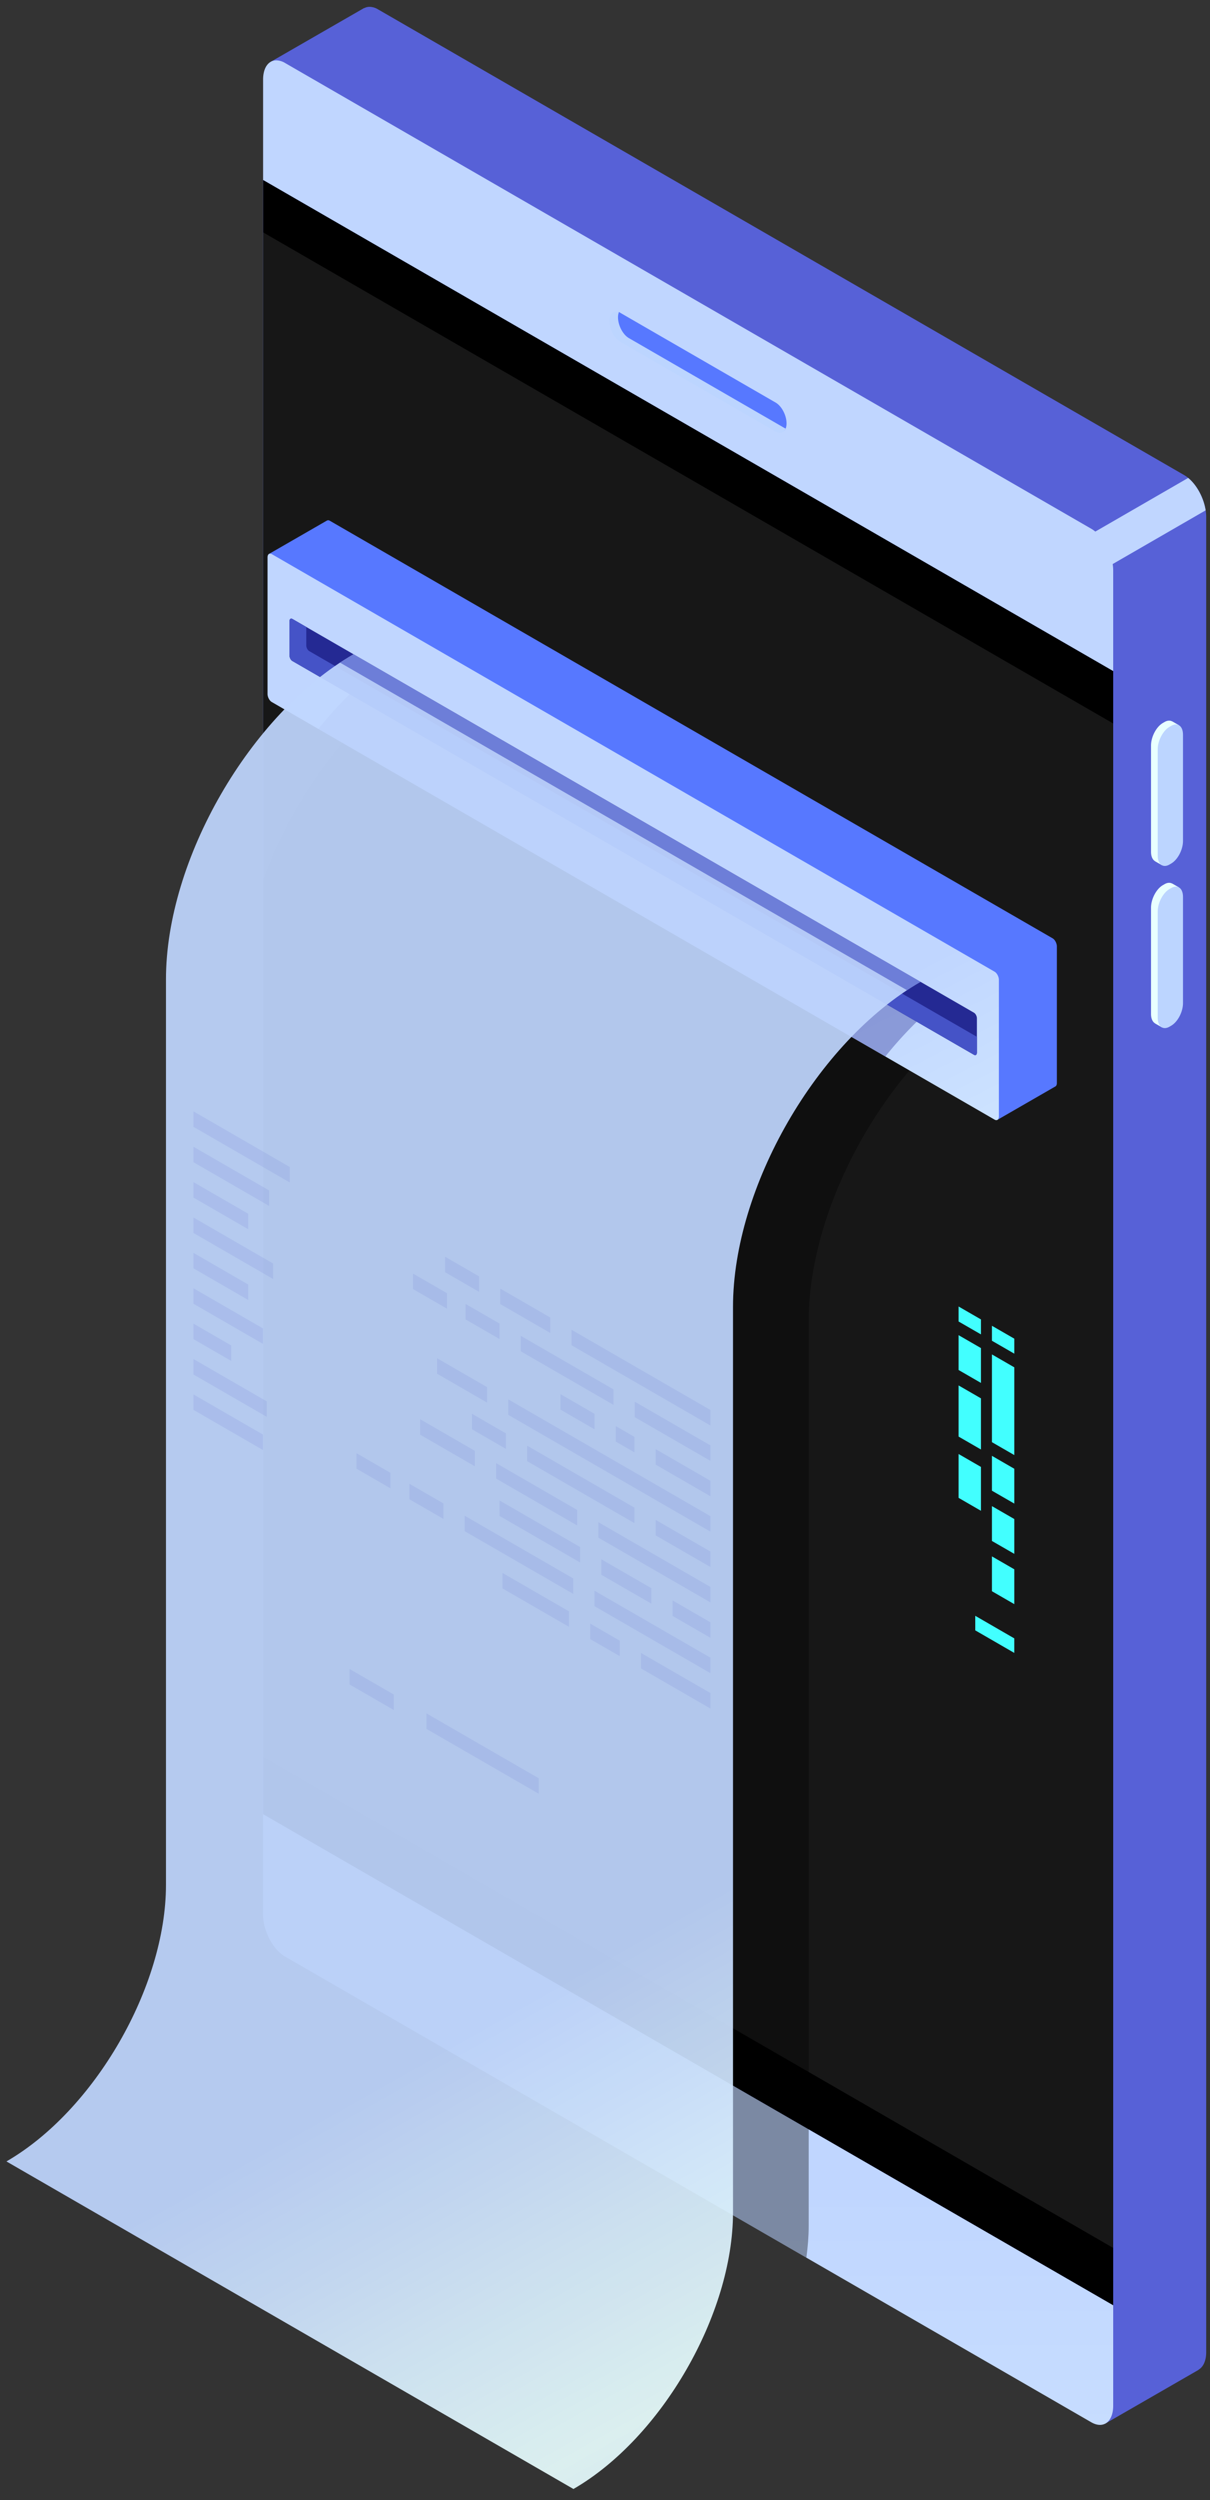
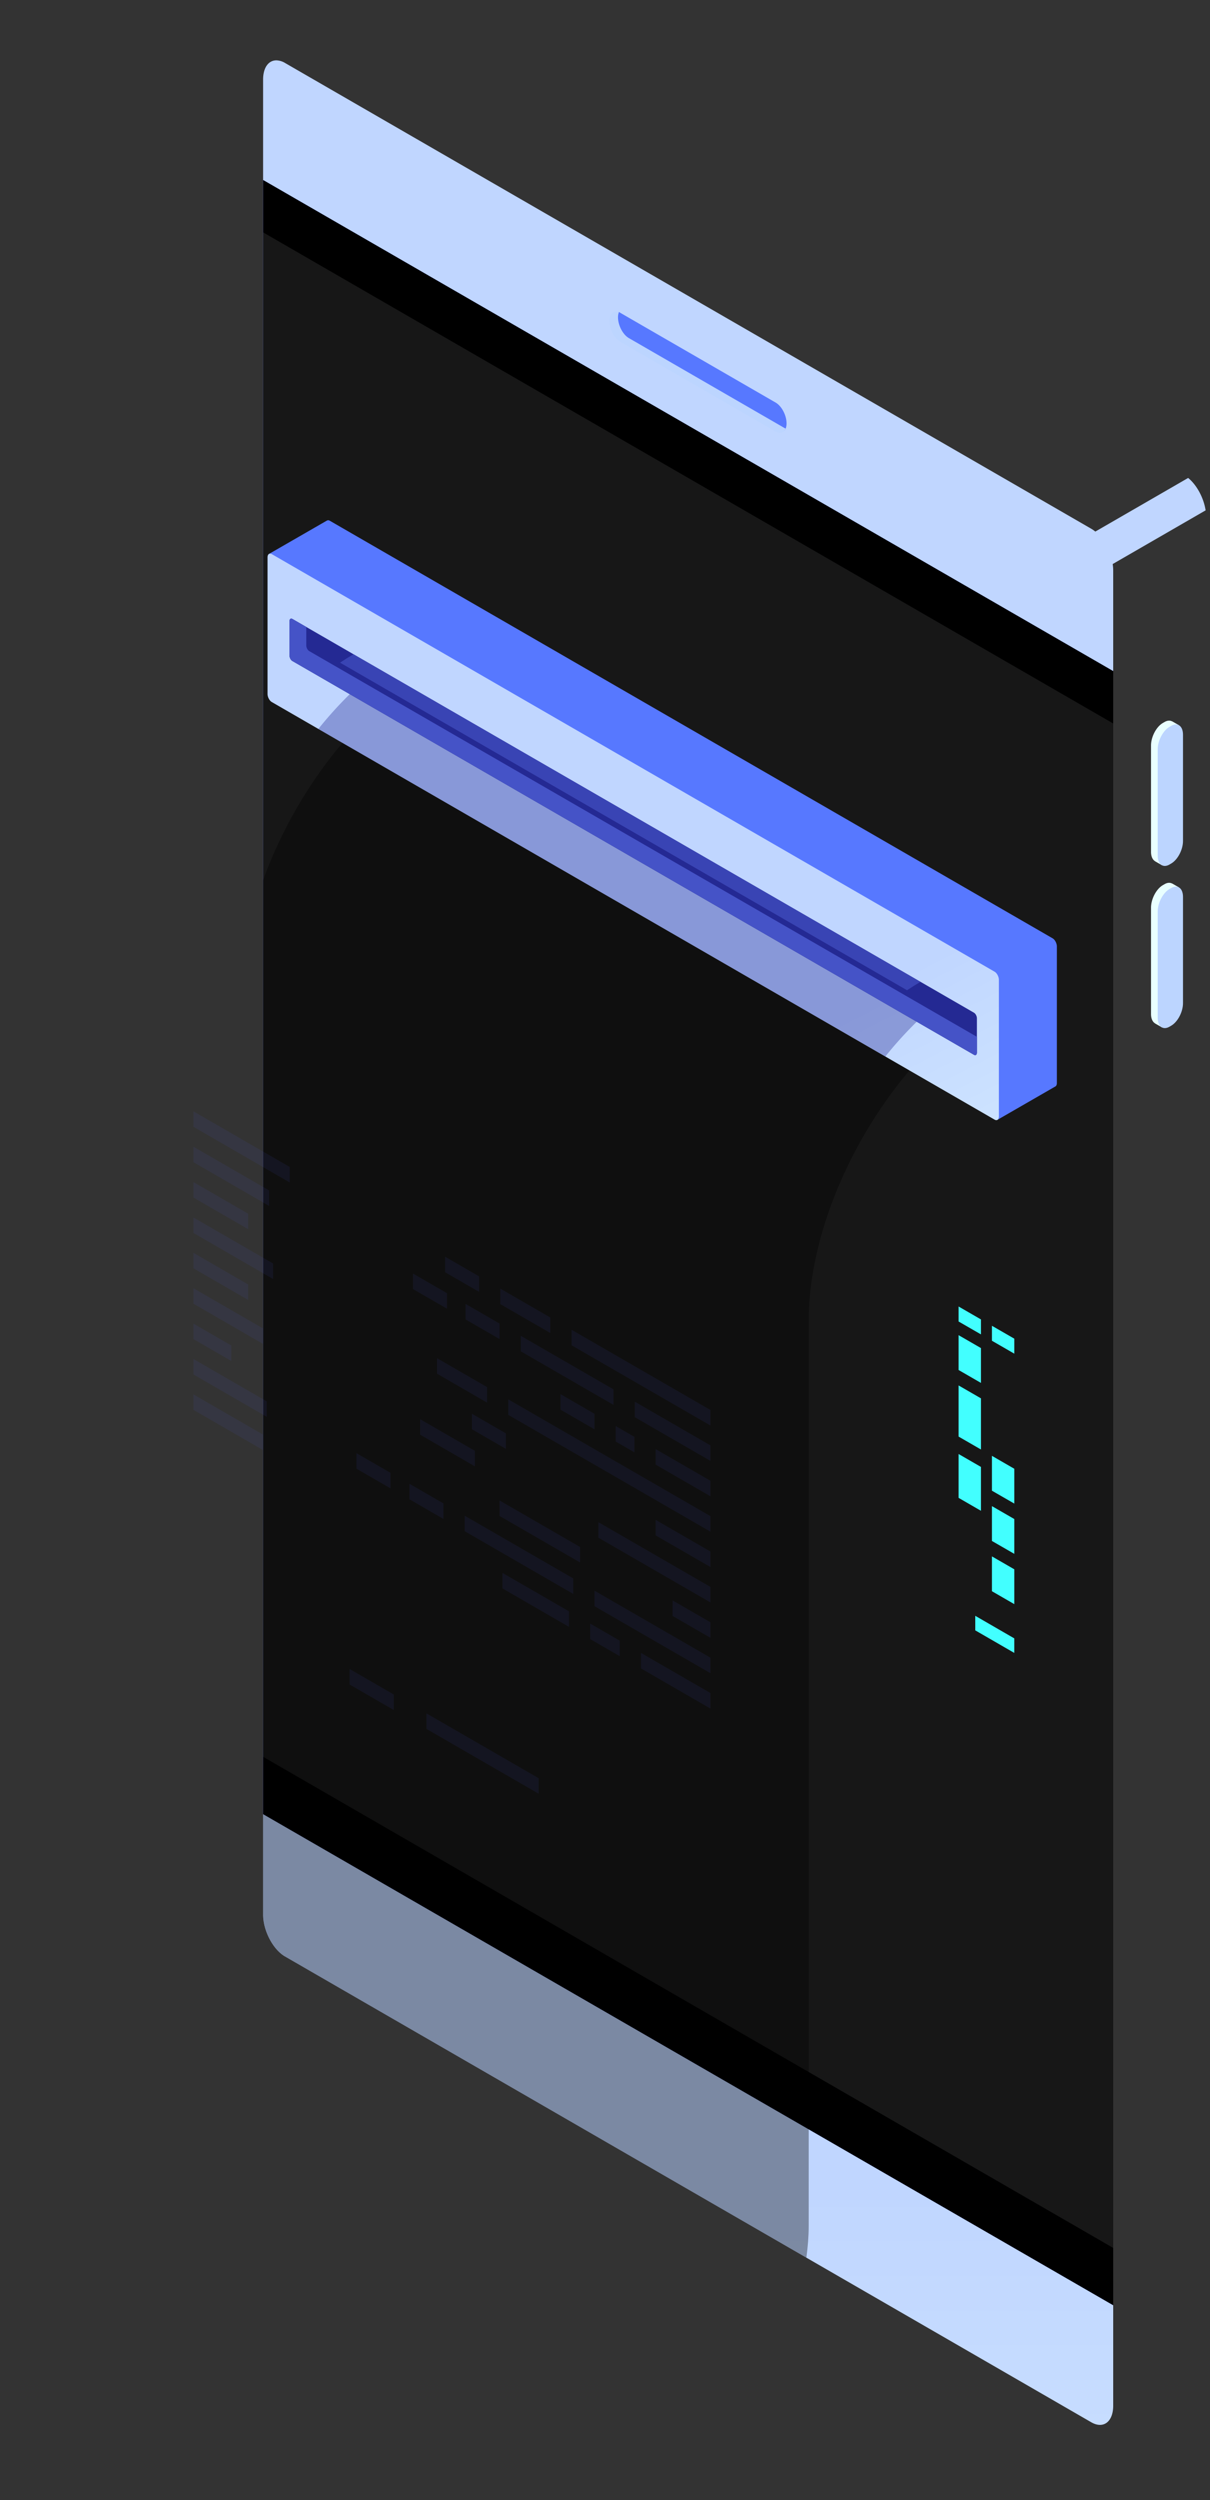
<svg xmlns="http://www.w3.org/2000/svg" xmlns:xlink="http://www.w3.org/1999/xlink" width="77" height="159" viewBox="0 0 77 159">
  <rect x="0" y="0" width="77" height="159" fill="#333333" stroke="none" />
  <defs>
-     <path id="dmp3a" d="M1028.176 123.519l-.002-.011-5.957 3.429s5.176 3.756 5.22 3.726c.014-.008.105-.284.225-.662v111.348c0 1.028.625 2.223 1.396 2.669l46.131 26.633.131 6.489 5.953-3.428-.008-.005c.299-.169.494-.559.494-1.125V155.886c0-1.028-.626-2.224-1.398-2.669l-51.303-29.62a1.08 1.08 0 0 0-.538-.162.73.73 0 0 0-.344.084z" />
    <path id="dmp3c" d="M1063.88 163.055l2.341 1.351 15.501-8.95c-.123-.795-.56-1.61-1.112-2.061z" />
    <path id="dmp3e" d="M1021.743 128.062v116.696c0 1.028.626 2.223 1.398 2.668l51.302 29.619c.772.446 1.397-.027 1.397-1.055V159.295c0-1.029-.625-2.224-1.397-2.669l-51.302-29.62a1.13 1.13 0 0 0-.555-.168c-.496 0-.843.458-.843 1.224z" />
    <path id="dmp3g" d="M1021.743 238.37l54.097 31.232v-103.92l-54.097-31.232z" />
    <path id="dmp3h" d="M1021.743 234.726l54.097 31.232v-96.947l-54.097-31.233z" />
    <path id="dmp3i" d="M1044.577 144.639l9.786 5.669c.286.165.53.215.635-.054a.916.916 0 0 0 .055-.33c0-.51-.31-1.1-.692-1.321l-9.888-5.71c-.03-.016-.059-.051-.089-.043-.312.087-.364.148-.364.617l.044.132c0 .509.131.82.513 1.04z" />
    <path id="dmp3j" d="M1044.383 142.854a.91.91 0 0 0-.055.328c0 .509.31 1.1.692 1.32l9.888 5.71c.032.019.06.029.09.04-.105.27-.35.36-.636.195l-9.89-5.71c-.381-.22-.691-.811-.691-1.32 0-.468.262-.7.602-.563z" />
    <path id="dmp3k" d="M1078.996 168.98l.112-.064c.182-.104.346-.11.476-.041v-.007l.42.242-.206.017a.986.986 0 0 1 .06.356v6.757c0 .552-.336 1.193-.75 1.432l-.112.064a.713.713 0 0 1-.152.068l.107.227-.447-.257.008-.001c-.162-.09-.265-.3-.265-.603v-6.757c0-.552.336-1.193.75-1.432z" />
    <path id="dmp3l" d="M1079.422 177.98l.11-.064c.415-.24.75-.88.75-1.432v-6.757c0-.552-.335-.806-.75-.566l-.11.064c-.414.239-.75.88-.75 1.432v6.757c0 .552.336.806.75.567z" />
    <path id="dmp3m" d="M1078.996 179.294l.112-.064c.182-.105.346-.11.476-.042v-.006l.42.24-.206.018a.99.99 0 0 1 .06.356v6.757c0 .552-.336 1.193-.75 1.432l-.112.065a.76.76 0 0 1-.152.067l.107.227-.447-.257.008-.001c-.162-.09-.265-.3-.265-.603v-6.757c0-.552.336-1.193.75-1.432z" />
    <path id="dmp3n" d="M1079.422 188.294l.11-.064c.415-.24.75-.88.75-1.432v-6.758c0-.552-.335-.805-.75-.566l-.11.064c-.414.239-.75.88-.75 1.432v6.758c0 .55.336.805.75.566z" />
    <path id="dmp3o" d="M1021.743 244.757V178.98c1.997-5.54 5.98-10.834 10.57-13.484l36.082 20.831c-6.59 3.805-11.933 13.06-11.933 20.67v57.594c0 .65-.058 1.316-.147 1.988l-33.175-19.153c-.77-.444-1.397-1.64-1.397-2.668z" />
    <path id="dmp3p" d="M1025.804 156.109v-.003l-3.671 2.114 3.582 3.805v2.981c0 .2.122.432.272.519l42.443 24.505.029 4.195 3.708-2.136.012-.006.003-.002-.001-.001c.046-.039.074-.108.074-.204v-8.684c0-.199-.121-.432-.271-.519l-45.997-26.556a.212.212 0 0 0-.104-.031.143.143 0 0 0-.079.023z" />
    <path id="dmp3r" d="M1022.025 158.447v8.683c0 .199.121.432.272.518l45.996 26.557c.15.087.272-.006.272-.205v-8.684c0-.199-.122-.433-.272-.519l-45.996-26.556a.223.223 0 0 0-.108-.033c-.097 0-.164.089-.164.239z" />
    <path id="dmp3t" d="M1028.642 165.89l35.814 21.059a24.742 24.742 0 0 0-3.117 3.24l-36.08-20.83a24.52 24.52 0 0 1 3.383-3.47z" />
    <path id="dmp3u" d="M1023.61 165.04l43.371 25.042c.103.06.186-.003.186-.14v-2.182c0-.136-.083-.296-.186-.355l-43.372-25.041c-.104-.06-.187.004-.187.14v2.182c0 .137.083.296.187.355z" />
    <path id="dmp3v" d="M1023.61 162.364l.881.509v1.178c0 .136.083.295.185.355l42.491 24.532v1.004c0 .136-.083.199-.186.14l-43.372-25.041c-.104-.059-.187-.219-.187-.355v-2.182c0-.137.083-.2.187-.14z" />
-     <path id="dmp3w" d="M1041.492 281.29l-36.082-20.832c5.607-3.238 10.152-11.111 10.152-17.585v-57.594c0-7.611 5.344-16.866 11.935-20.671l36.082 20.832c-6.591 3.805-11.933 13.06-11.933 20.67v57.595c0 6.474-4.546 14.347-10.154 17.585z" />
    <path id="dmp3y" d="M1027.497 164.608l36.082 20.832c-.289.167-.575.348-.859.536l-.002-.002-36.078-20.832c.283-.187.568-.367.857-.534z" />
    <path id="dmp3z" d="M1068.123 208.266l1.423.822v-.954l-1.423-.82z" />
-     <path id="dmp3A" d="M1068.123 214.716l1.423.821v-5.58l-1.423-.822z" />
    <path id="dmp3B" d="M1068.123 217.802l1.423.82v-2.215l-1.423-.822z" />
    <path id="dmp3C" d="M1068.123 220.999l1.423.82v-2.215l-1.423-.821z" />
    <path id="dmp3D" d="M1066.001 210.126l1.423.822v-2.216l-1.423-.821z" />
    <path id="dmp3E" d="M1066.001 214.361l1.423.821v-3.253l-1.423-.821z" />
    <path id="dmp3F" d="M1066.001 218.258l1.423.822v-2.79l-1.423-.821z" />
    <path id="dmp3G" d="M1068.123 224.195l1.423.822v-2.216l-1.423-.821z" />
    <path id="dmp3H" d="M1066.001 207.042l1.423.82v-.952l-1.423-.822z" />
    <path id="dmp3I" d="M1067.063 226.685l2.482 1.434v-.925l-2.483-1.435z" />
    <path id="dmp3J" d="M1041.37 208.552l8.84 5.104v-.986l-8.84-5.103z" />
    <path id="dmp3K" d="M1036.836 205.935l3.183 1.837v-.984l-3.183-1.838z" />
    <path id="dmp3L" d="M1033.322 203.907l2.163 1.248v-.984l-2.163-1.25z" />
    <path id="dmp3M" d="M1045.393 213.125l4.816 2.78v-.984l-4.816-2.78z" />
    <path id="dmp3N" d="M1038.139 208.937l5.903 3.408v-.985l-5.903-3.407z" />
    <path id="dmp3O" d="M1034.626 206.909l2.163 1.249v-.985l-2.163-1.248z" />
    <path id="dmp3P" d="M1031.282 204.98l2.163 1.247v-.984l-2.163-1.249z" />
    <path id="dmp3Q" d="M1046.724 216.144l3.485 2.012v-.985l-3.485-2.012z" />
    <path id="dmp3R" d="M1044.183 214.677l1.19.687v-.984l-1.19-.687z" />
    <path id="dmp3S" d="M1040.669 212.648l2.163 1.25v-.986l-2.163-1.249z" />
    <path id="dmp3T" d="M1037.346 212.98l12.863 7.426v-.985l-12.863-7.426z" />
    <path id="dmp3U" d="M1032.813 210.362l3.182 1.838v-.985l-3.182-1.837z" />
    <path id="dmp3V" d="M1046.724 220.644l3.485 2.012v-.985l-3.485-2.012z" />
-     <path id="dmp3W" d="M1038.545 215.923l6.828 3.942v-.985l-6.828-3.942z" />
+     <path id="dmp3W" d="M1038.545 215.923l6.828 3.942l-6.828-3.942z" />
    <path id="dmp3X" d="M1035.032 213.894l2.162 1.248v-.984l-2.162-1.249z" />
    <path id="dmp3Y" d="M1043.078 220.79l7.131 4.116v-.984l-7.13-4.117z" />
-     <path id="dmp3Z" d="M1036.571 217.033l5.156 2.977v-.985l-5.156-2.977z" />
    <path id="dmp3aa" d="M1031.736 214.24l3.484 2.013v-.985l-3.484-2.011z" />
    <path id="dmp3ab" d="M1047.8 225.766l2.409 1.39v-.985l-2.408-1.39z" />
-     <path id="dmp3ac" d="M1043.268 223.15l3.183 1.836v-.984l-3.183-1.838z" />
    <path id="dmp3ad" d="M1036.79 219.408l5.127 2.96v-.983l-5.128-2.961z" />
    <path id="dmp3ae" d="M1042.832 225.147l7.377 4.26v-.986l-7.377-4.258z" />
    <path id="dmp3af" d="M1034.57 220.377l6.911 3.99v-.984l-6.912-3.99z" />
    <path id="dmp3ag" d="M1031.056 218.348l2.163 1.25v-.986l-2.163-1.248z" />
    <path id="dmp3ah" d="M1027.685 216.402l2.162 1.249v-.985l-2.162-1.249z" />
    <path id="dmp3ai" d="M1045.79 229.105l4.42 2.552v-.986l-4.42-2.55z" />
    <path id="dmp3aj" d="M1023.438 198.2l-6.129-3.539v-.985l6.13 3.54z" />
    <path id="dmp3ak" d="M1022.126 199.693l-4.816-2.781v-.985l4.816 2.78z" />
    <path id="dmp3al" d="M1020.794 201.173l-3.484-2.012v-.985l3.484 2.012z" />
    <path id="dmp3am" d="M1022.379 204.339l-5.07-2.927v-.985l5.07 2.927z" />
    <path id="dmp3an" d="M1020.794 205.673l-3.484-2.012v-.985l3.484 2.013z" />
    <path id="dmp3ao" d="M1021.73 208.464l-4.42-2.552v-.985l4.42 2.552z" />
    <path id="dmp3ap" d="M1019.718 209.552l-2.408-1.39v-.985l2.408 1.39z" />
    <path id="dmp3aq" d="M1021.976 213.106l-4.666-2.694v-.985l4.666 2.695z" />
    <path id="dmp3ar" d="M1021.73 215.214l-4.42-2.552v-.984l4.42 2.552z" />
    <path id="dmp3as" d="M1042.559 227.24l1.88 1.085v-.984l-1.88-1.086z" />
    <path id="dmp3at" d="M1036.977 224.017l4.23 2.443v-.985l-4.23-2.442z" />
    <path id="dmp3au" d="M1032.138 232.95l7.14 4.122v-.985l-7.14-4.122z" />
    <path id="dmp3av" d="M1027.247 230.127l2.813 1.623v-.984l-2.813-1.624z" />
    <linearGradient id="dmp3b" x1="1051.99" x2="1051.99" y1="277.14" y2="430.84" gradientUnits="userSpaceOnUse">
      <stop offset="0" stop-color="#5761d7" />
      <stop offset="1" stop-color="#bcbeff" />
    </linearGradient>
    <linearGradient id="dmp3d" x1="1072.8" x2="1072.8" y1="164.41" y2="175.42" gradientUnits="userSpaceOnUse">
      <stop offset="0" stop-color="#c0d6ff" />
      <stop offset="1" stop-color="#e9ffff" />
    </linearGradient>
    <linearGradient id="dmp3f" x1="1048.79" x2="1048.79" y1="262.24" y2="352.55" gradientUnits="userSpaceOnUse">
      <stop offset="0" stop-color="#c0d6ff" />
      <stop offset="1" stop-color="#e9ffff" />
    </linearGradient>
    <linearGradient id="dmp3q" x1="1063.15" x2="1038.82" y1="199.6" y2="243.42" gradientUnits="userSpaceOnUse">
      <stop offset="0" stop-color="#5778ff" />
      <stop offset=".22" stop-color="#bcd5ff" />
      <stop offset="1" stop-color="#bcd5ff" />
    </linearGradient>
    <linearGradient id="dmp3s" x1="1033.25" x2="1049.45" y1="199.76" y2="231.42" gradientUnits="userSpaceOnUse">
      <stop offset="0" stop-color="#c0d6ff" />
      <stop offset="1" stop-color="#e9ffff" />
    </linearGradient>
    <linearGradient id="dmp3x" x1="1009.67" x2="1060.43" y1="266.48" y2="356.42" gradientUnits="userSpaceOnUse">
      <stop offset="0" stop-color="#c0d6ff" />
      <stop offset=".26" stop-color="#e9ffff" />
      <stop offset=".51" stop-color="#c0d6ff" />
      <stop offset=".75" stop-color="#e9ffff" />
      <stop offset="1" stop-color="#c0d6ff" />
    </linearGradient>
  </defs>
  <g>
    <g transform="translate(-1005 -123)">
      <use fill="url(#dmp3b)" xlink:href="#dmp3a" />
    </g>
    <g transform="translate(-1005 -123)">
      <use fill="url(#dmp3d)" xlink:href="#dmp3c" />
    </g>
    <g transform="translate(-1005 -123)">
      <use fill="url(#dmp3f)" xlink:href="#dmp3e" />
    </g>
    <g transform="translate(-1005 -123)">
      <use fill="#242993" xlink:href="#dmp3g" />
    </g>
    <g transform="translate(-1005 -123)">
      <use xlink:href="#dmp3g" />
    </g>
    <g opacity=".51" transform="translate(-1005 -123)">
      <g opacity=".51">
        <use fill="#58595a" xlink:href="#dmp3h" />
      </g>
    </g>
    <g transform="translate(-1005 -123)">
      <use fill="#5778ff" xlink:href="#dmp3i" />
    </g>
    <g transform="translate(-1005 -123)">
      <use fill="#bcd5ff" xlink:href="#dmp3j" />
    </g>
    <g transform="translate(-1005 -123)">
      <use fill="#e9ffff" xlink:href="#dmp3k" />
    </g>
    <g transform="translate(-1005 -123)">
      <use fill="#bcd5ff" xlink:href="#dmp3l" />
    </g>
    <g transform="translate(-1005 -123)">
      <use fill="#e9ffff" xlink:href="#dmp3m" />
    </g>
    <g transform="translate(-1005 -123)">
      <use fill="#bcd5ff" xlink:href="#dmp3n" />
    </g>
    <g opacity=".6" transform="translate(-1005 -123)">
      <g opacity=".6">
        <use xlink:href="#dmp3o" />
      </g>
    </g>
    <g transform="translate(-1005 -123)">
      <use fill="url(#dmp3q)" xlink:href="#dmp3p" />
    </g>
    <g transform="translate(-1005 -123)">
      <use fill="url(#dmp3s)" xlink:href="#dmp3r" />
    </g>
    <g opacity=".6" transform="translate(-1005 -123)">
      <g opacity=".6">
        <use fill="#242993" xlink:href="#dmp3t" />
      </g>
    </g>
    <g transform="translate(-1005 -123)">
      <use fill="#242993" xlink:href="#dmp3u" />
    </g>
    <g transform="translate(-1005 -123)">
      <use fill="#4553c7" xlink:href="#dmp3v" />
    </g>
    <g opacity=".96" transform="translate(-1005 -123)">
      <g opacity=".96">
        <use fill="url(#dmp3x)" xlink:href="#dmp3w" />
      </g>
    </g>
    <g opacity=".8" transform="translate(-1005 -123)">
      <g opacity=".8">
        <use fill="#4553c7" xlink:href="#dmp3y" />
      </g>
    </g>
    <g transform="translate(-1005 -123)">
      <use fill="#42ffff" xlink:href="#dmp3z" />
    </g>
    <g transform="translate(-1005 -123)">
      <use fill="#42ffff" xlink:href="#dmp3A" />
    </g>
    <g transform="translate(-1005 -123)">
      <use fill="#42ffff" xlink:href="#dmp3B" />
    </g>
    <g transform="translate(-1005 -123)">
      <use fill="#42ffff" xlink:href="#dmp3C" />
    </g>
    <g transform="translate(-1005 -123)">
      <use fill="#42ffff" xlink:href="#dmp3D" />
    </g>
    <g transform="translate(-1005 -123)">
      <use fill="#42ffff" xlink:href="#dmp3E" />
    </g>
    <g transform="translate(-1005 -123)">
      <use fill="#42ffff" xlink:href="#dmp3F" />
    </g>
    <g transform="translate(-1005 -123)">
      <use fill="#42ffff" xlink:href="#dmp3G" />
    </g>
    <g transform="translate(-1005 -123)">
      <use fill="#42ffff" xlink:href="#dmp3H" />
    </g>
    <g transform="translate(-1005 -123)">
      <use fill="#42ffff" xlink:href="#dmp3I" />
    </g>
    <g opacity=".32" transform="translate(-1005 -123)">
      <g opacity=".32">
        <use fill="#4553c7" xlink:href="#dmp3J" />
      </g>
      <g opacity=".32">
        <use fill="#4553c7" xlink:href="#dmp3K" />
      </g>
      <g opacity=".32">
        <use fill="#4553c7" xlink:href="#dmp3L" />
      </g>
      <g opacity=".32">
        <use fill="#4553c7" xlink:href="#dmp3M" />
      </g>
      <g opacity=".32">
        <use fill="#4553c7" xlink:href="#dmp3N" />
      </g>
      <g opacity=".32">
        <use fill="#4553c7" xlink:href="#dmp3O" />
      </g>
      <g opacity=".32">
        <use fill="#4553c7" xlink:href="#dmp3P" />
      </g>
      <g opacity=".32">
        <use fill="#4553c7" xlink:href="#dmp3Q" />
      </g>
      <g opacity=".32">
        <use fill="#4553c7" xlink:href="#dmp3R" />
      </g>
      <g opacity=".32">
        <use fill="#4553c7" xlink:href="#dmp3S" />
      </g>
      <g opacity=".32">
        <use fill="#4553c7" xlink:href="#dmp3T" />
      </g>
      <g opacity=".32">
        <use fill="#4553c7" xlink:href="#dmp3U" />
      </g>
      <g opacity=".32">
        <use fill="#4553c7" xlink:href="#dmp3V" />
      </g>
      <g opacity=".32">
        <use fill="#4553c7" xlink:href="#dmp3W" />
      </g>
      <g opacity=".32">
        <use fill="#4553c7" xlink:href="#dmp3X" />
      </g>
      <g opacity=".32">
        <use fill="#4553c7" xlink:href="#dmp3Y" />
      </g>
      <g opacity=".32">
        <use fill="#4553c7" xlink:href="#dmp3Z" />
      </g>
      <g opacity=".32">
        <use fill="#4553c7" xlink:href="#dmp3aa" />
      </g>
      <g opacity=".32">
        <use fill="#4553c7" xlink:href="#dmp3ab" />
      </g>
      <g opacity=".32">
        <use fill="#4553c7" xlink:href="#dmp3ac" />
      </g>
      <g opacity=".32">
        <use fill="#4553c7" xlink:href="#dmp3ad" />
      </g>
      <g opacity=".32">
        <use fill="#4553c7" xlink:href="#dmp3ae" />
      </g>
      <g opacity=".32">
        <use fill="#4553c7" xlink:href="#dmp3af" />
      </g>
      <g opacity=".32">
        <use fill="#4553c7" xlink:href="#dmp3ag" />
      </g>
      <g opacity=".32">
        <use fill="#4553c7" xlink:href="#dmp3ah" />
      </g>
      <g opacity=".32">
        <use fill="#4553c7" xlink:href="#dmp3ai" />
      </g>
      <g opacity=".32">
        <use fill="#4553c7" xlink:href="#dmp3aj" />
      </g>
      <g opacity=".32">
        <use fill="#4553c7" xlink:href="#dmp3ak" />
      </g>
      <g opacity=".32">
        <use fill="#4553c7" xlink:href="#dmp3al" />
      </g>
      <g opacity=".32">
        <use fill="#4553c7" xlink:href="#dmp3am" />
      </g>
      <g opacity=".32">
        <use fill="#4553c7" xlink:href="#dmp3an" />
      </g>
      <g opacity=".32">
        <use fill="#4553c7" xlink:href="#dmp3ao" />
      </g>
      <g opacity=".32">
        <use fill="#4553c7" xlink:href="#dmp3ap" />
      </g>
      <g opacity=".32">
        <use fill="#4553c7" xlink:href="#dmp3aq" />
      </g>
      <g opacity=".32">
        <use fill="#4553c7" xlink:href="#dmp3ar" />
      </g>
      <g opacity=".32">
        <use fill="#4553c7" xlink:href="#dmp3as" />
      </g>
      <g opacity=".32">
        <use fill="#4553c7" xlink:href="#dmp3at" />
      </g>
      <g opacity=".32">
        <use fill="#4553c7" xlink:href="#dmp3au" />
      </g>
      <g opacity=".32">
        <use fill="#4553c7" xlink:href="#dmp3av" />
      </g>
    </g>
  </g>
</svg>